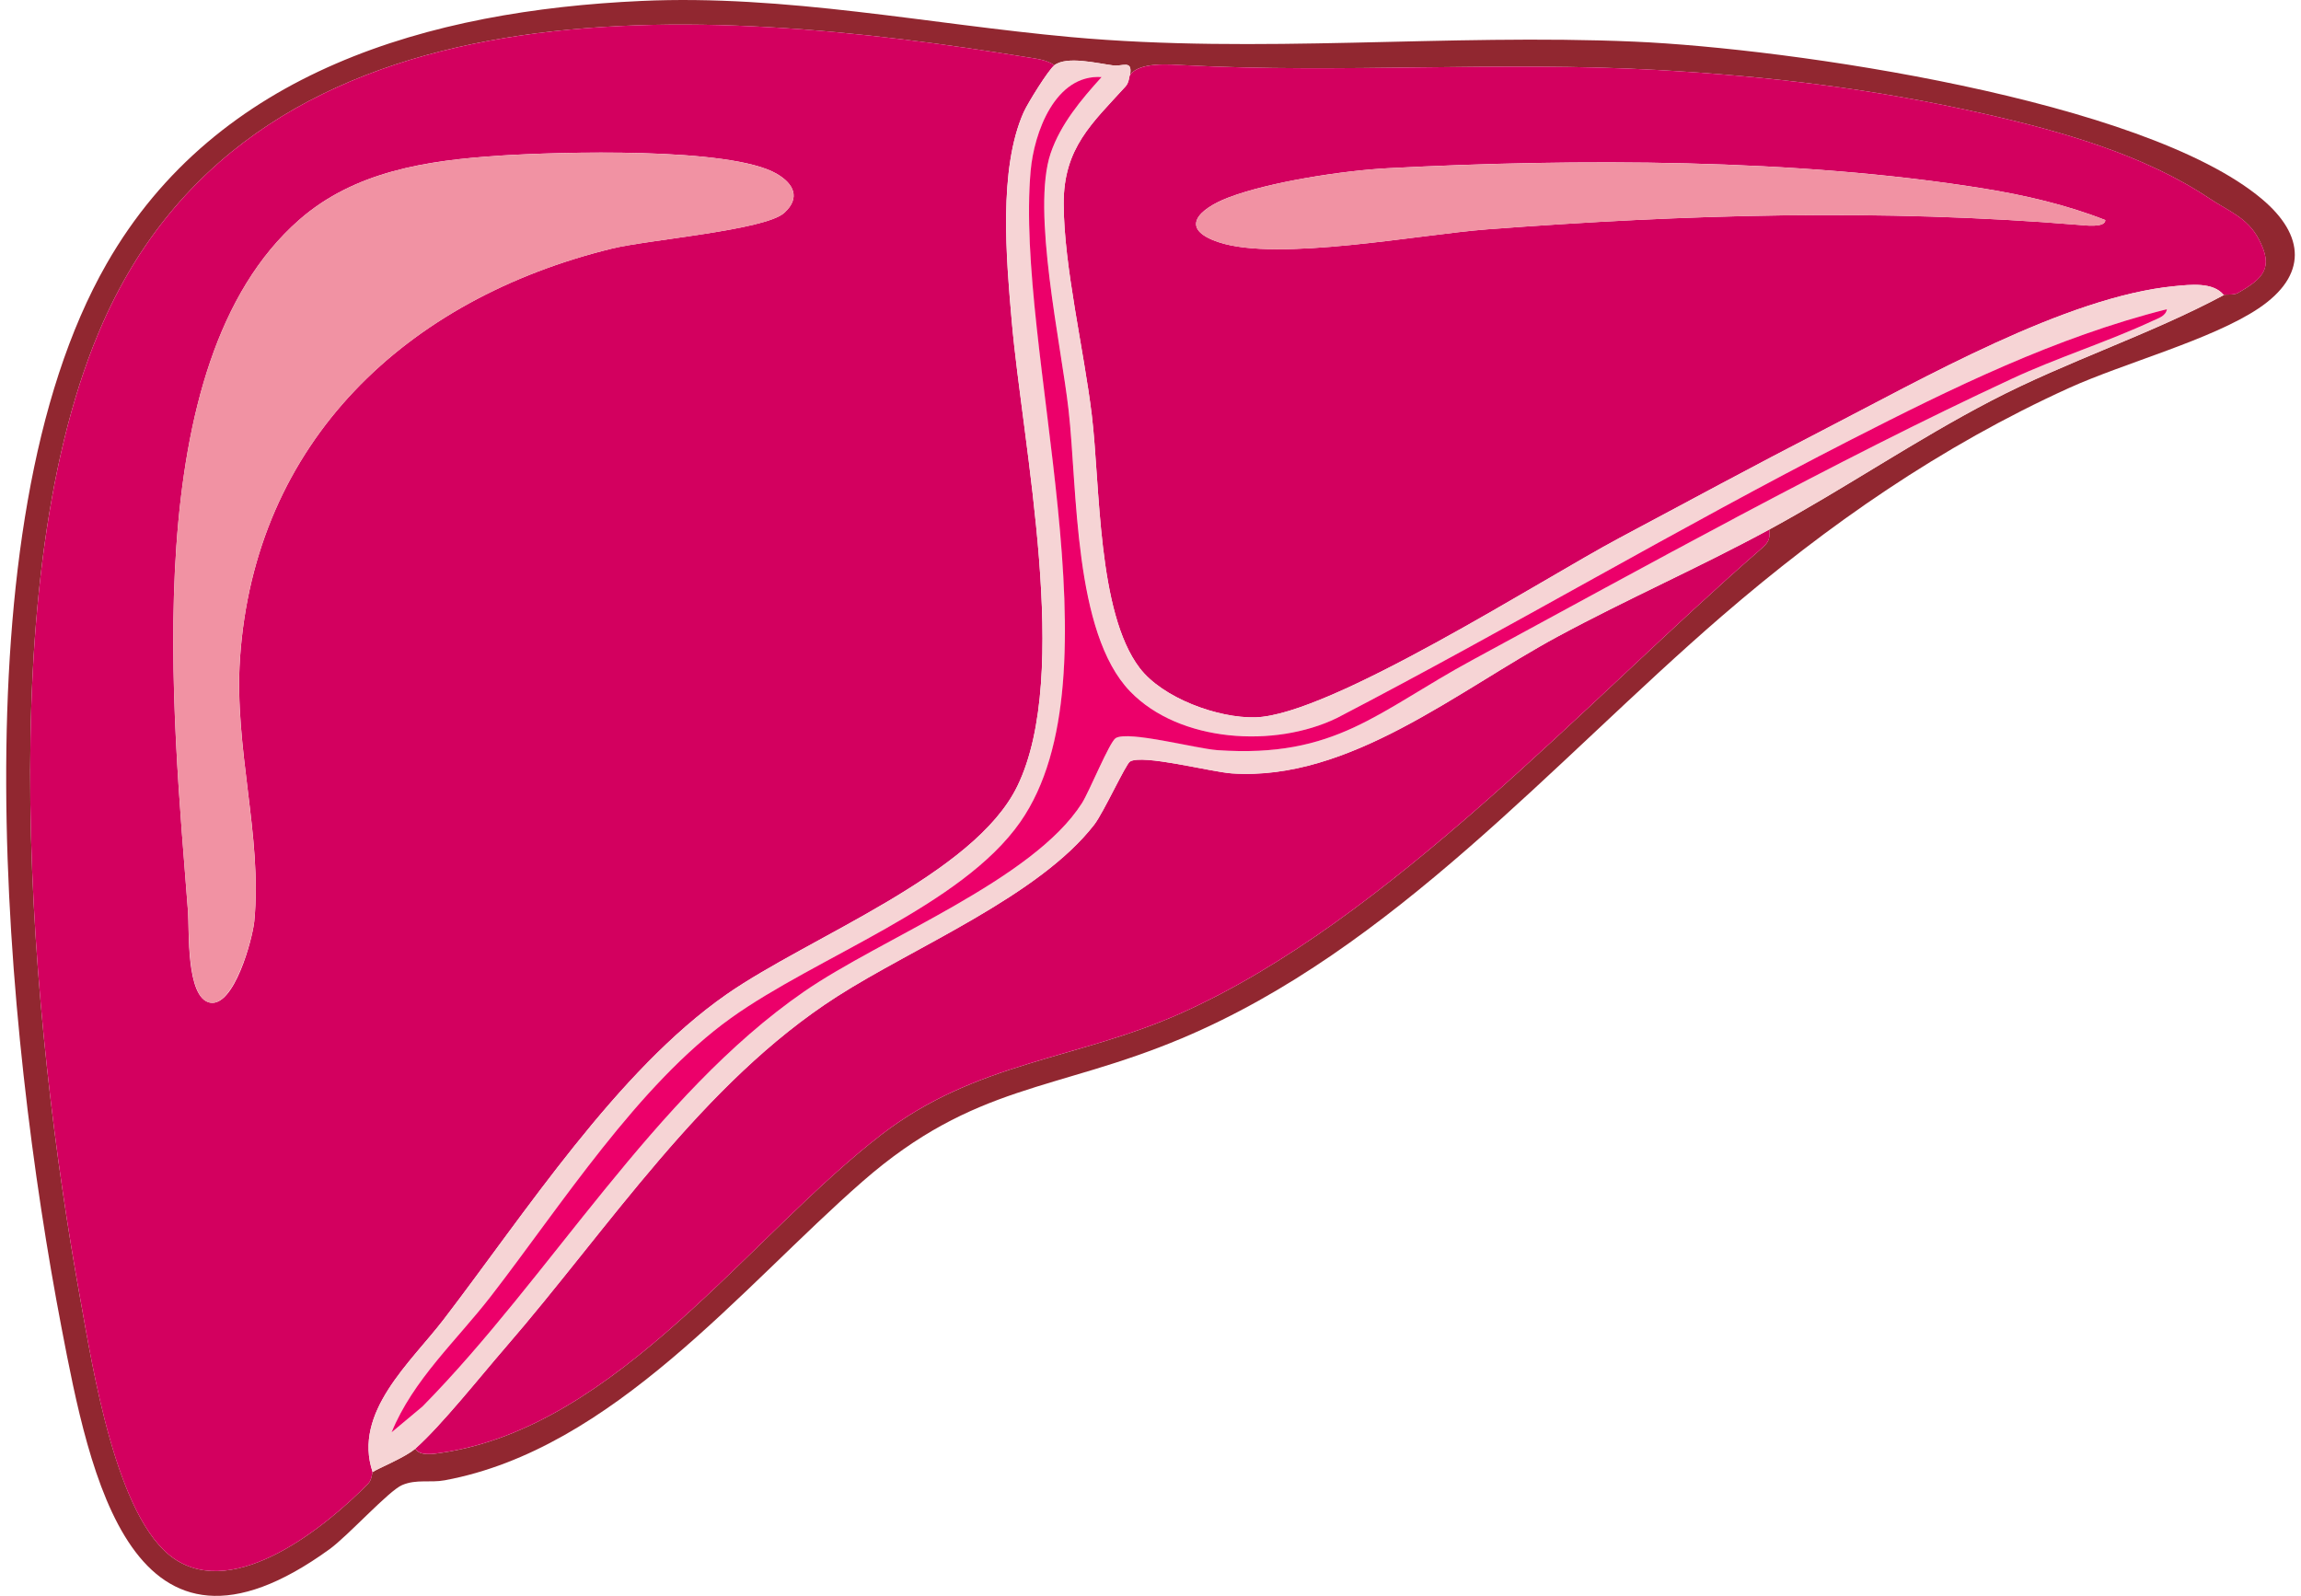
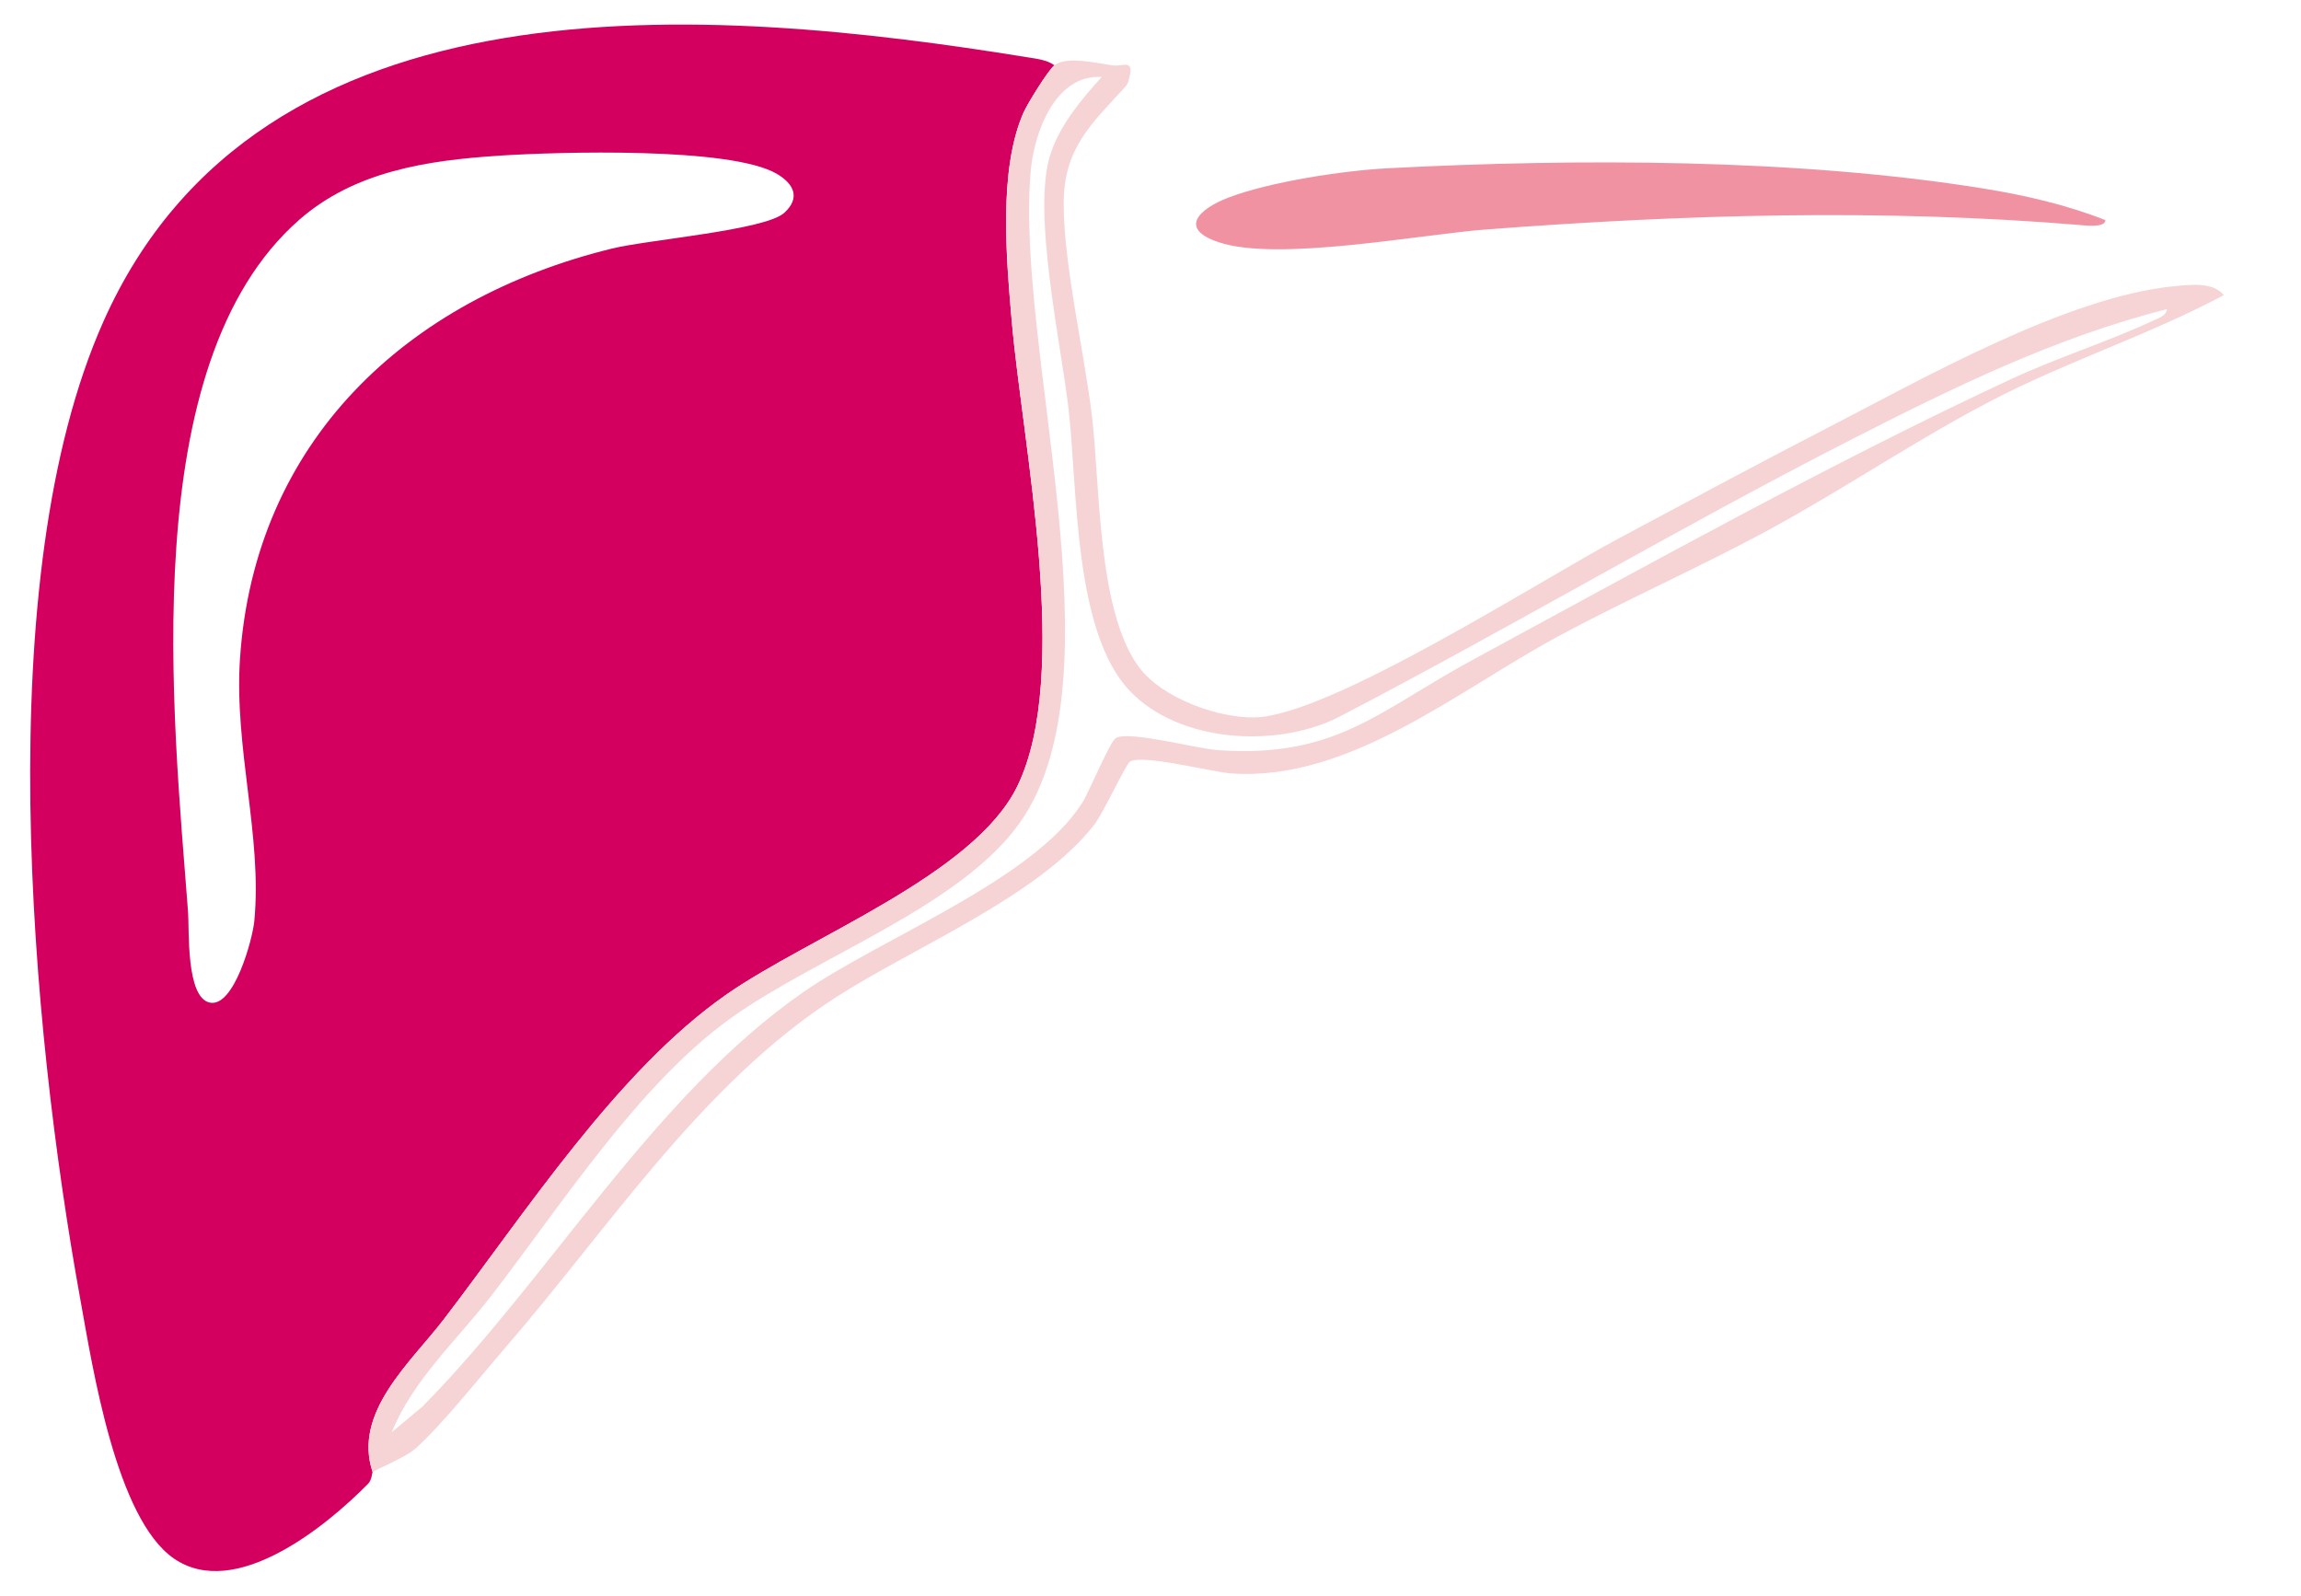
<svg xmlns="http://www.w3.org/2000/svg" fill="none" viewBox="0 0 186 129" height="129" width="186">
-   <path fill="#912730" d="M51.85 0.076C63.484 -0.455 75.034 1.948 86.577 2.998C101.797 4.382 116.852 2.702 132.129 3.366C144.671 3.912 173.27 8.062 182.826 16.075C186.343 19.024 186.527 22.28 182.566 24.93C178.792 27.458 171.678 29.35 167.246 31.363C156.898 36.063 147.725 42.427 139.179 49.807C125.513 61.611 112.604 76.736 95.551 83.922C85.314 88.236 78.808 87.569 69.73 95.495C59.937 104.05 49.562 117.135 35.953 119.656C34.77 119.876 33.684 119.546 32.513 120.039C31.43 120.494 28.157 124.121 26.646 125.22C10.645 136.816 7.235 119.114 4.973 107.321C0.442 83.68 -3.637 42.723 8.621 21.318C17.549 5.727 34.724 0.856 51.85 0.076ZM30.121 118.992C30.343 118.784 32.742 117.821 33.565 117.097C33.913 117.723 35.042 117.529 35.635 117.442C49.902 115.373 60.603 99.896 71.265 91.704C78.938 85.814 87.07 85.651 95.44 81.913C112.275 74.397 128.302 56.604 142.225 44.486C142.834 43.959 143.14 43.686 143.013 42.803C149.095 39.501 154.85 35.563 160.993 32.371C167.124 29.183 173.76 27.06 179.753 23.85C179.925 23.759 180.537 23.888 180.901 23.679C182.967 22.497 183.809 21.655 182.589 19.335C181.666 17.584 180.147 17.072 178.616 16.049C173.331 12.52 166.695 10.625 160.312 9.18C151.483 7.183 143.033 6.163 134.016 5.659C121.238 4.943 108.444 5.943 95.754 5.272C94.506 5.208 92.168 4.996 91.349 6.034C91.559 4.81 90.725 5.382 90.006 5.291C88.701 5.125 86.236 4.499 85.226 5.276C84.64 4.836 83.737 4.742 83.014 4.624C57.193 0.439 21.02 -2.434 8.36 25.988C-0.886 46.745 2.482 82.918 6.497 105.055C7.492 110.536 9.382 122.768 14.066 125.986C19.011 129.379 26.34 123.408 29.753 119.94C30.063 119.626 30.071 119.042 30.121 118.992Z" />
  <path fill="#D3005F" d="M85.23 5.276C84.736 5.655 83.071 8.346 82.746 9.07C80.691 13.68 81.345 20.942 81.781 25.938C82.662 36.036 86.626 54.489 82.241 63.533C78.754 70.724 65.394 75.72 58.701 80.397C49.864 86.568 42.451 98.057 35.853 106.666C33.209 110.115 28.494 114.167 30.121 118.992C30.071 119.042 30.067 119.622 29.753 119.94C26.34 123.408 19.011 129.379 14.066 125.986C9.378 122.768 7.488 110.54 6.497 105.055C2.482 82.918 -0.886 46.745 8.36 25.988C21.02 -2.434 57.193 0.439 83.017 4.624C83.741 4.742 84.644 4.836 85.23 5.276ZM40.365 12.584C34.533 12.96 28.663 13.839 24.177 17.777C10.89 29.433 13.998 57.874 15.199 73.695C15.31 75.151 15.015 80.651 16.967 81.045C18.919 81.44 20.415 75.924 20.557 74.457C21.215 67.608 18.915 60.47 19.401 53.223C20.58 35.714 32.822 24.161 49.478 20.09C52.417 19.369 61.858 18.611 63.4 17.201C64.724 15.992 64.173 14.855 62.788 14.047C59.03 11.857 45.126 12.274 40.369 12.581L40.365 12.584Z" />
-   <path fill="#D3005F" d="M91.353 6.034C92.172 4.999 94.51 5.208 95.758 5.272C108.448 5.943 121.242 4.943 134.02 5.659C143.033 6.163 151.486 7.183 160.315 9.18C166.699 10.625 173.335 12.52 178.62 16.049C180.151 17.069 181.67 17.58 182.592 19.335C183.813 21.655 182.975 22.497 180.905 23.679C180.541 23.888 179.925 23.759 179.757 23.85C178.899 22.773 177.013 23.012 175.776 23.13C167.005 23.971 155.31 30.677 147.349 34.774C141.85 37.606 136.358 40.581 130.893 43.492C124.602 46.843 107.541 57.813 101.479 57.984C98.463 58.067 93.97 56.43 92.114 53.985C88.689 49.466 88.942 39.243 88.253 33.55C87.621 28.308 85.991 21.534 85.98 16.458C85.968 11.94 88.291 9.95 90.985 6.982C91.291 6.645 91.261 6.144 91.349 6.03L91.353 6.034ZM170.185 17.789C167.032 16.553 163.679 15.776 160.323 15.234C145.264 12.804 127.453 12.8 112.191 13.596C108.586 13.786 102.635 14.692 99.282 15.973C96.948 16.868 95.203 18.482 98.525 19.582C103.32 21.17 114.74 18.949 120.239 18.535C136.274 17.326 152.022 16.856 168.061 18.179C168.478 18.213 170.197 18.437 170.181 17.785L170.185 17.789Z" />
-   <path fill="#D3005F" d="M33.565 117.097C35.651 115.259 38.861 111.214 40.832 108.944C49.221 99.263 56.745 87.546 67.656 80.549C73.902 76.546 83.982 72.429 88.452 66.653C89.198 65.69 90.997 61.763 91.341 61.554C92.352 60.94 97.912 62.403 99.577 62.513C109.076 63.158 117.851 55.8 125.918 51.449C131.529 48.42 137.418 45.839 143.017 42.799C143.144 43.682 142.834 43.955 142.229 44.482C128.306 56.6 112.279 74.393 95.444 81.91C87.074 85.647 78.938 85.806 71.269 91.701C60.607 99.892 49.906 115.369 35.639 117.438C35.046 117.526 33.917 117.719 33.569 117.093L33.565 117.097Z" />
  <path fill="#F6D4D5" d="M85.23 5.276C86.24 4.499 88.704 5.125 90.009 5.291C90.725 5.382 91.563 4.81 91.353 6.034C91.265 6.148 91.295 6.645 90.989 6.986C88.295 9.95 85.972 11.944 85.983 16.462C85.995 21.538 87.625 28.311 88.257 33.554C88.945 39.251 88.689 49.474 92.118 53.988C93.974 56.433 98.463 58.071 101.483 57.987C107.545 57.817 124.606 46.843 130.897 43.496C136.362 40.585 141.854 37.609 147.353 34.778C155.313 30.68 167.009 23.979 175.78 23.133C177.016 23.016 178.903 22.773 179.76 23.854C173.767 27.064 167.127 29.187 161 32.375C154.862 35.566 149.102 39.505 143.021 42.806C137.422 45.846 131.532 48.428 125.922 51.456C117.855 55.808 109.079 63.165 99.581 62.521C97.916 62.407 92.355 60.944 91.345 61.562C91.001 61.77 89.202 65.697 88.456 66.66C83.982 72.437 73.902 76.55 67.66 80.556C56.749 87.554 49.225 99.27 40.836 108.951C38.865 111.226 35.654 115.27 33.569 117.105C32.746 117.829 30.346 118.792 30.125 119C28.498 114.175 33.213 110.123 35.857 106.673C42.455 98.065 49.864 86.576 58.705 80.405C65.398 75.731 78.762 70.735 82.244 63.541C86.63 54.496 82.665 36.044 81.785 25.946C81.349 20.95 80.698 13.687 82.75 9.078C83.071 8.354 84.74 5.663 85.233 5.284L85.23 5.276ZM175.164 24.991C166.194 27.25 157.828 31.355 149.646 35.532C135.62 42.696 122.045 50.77 108.073 58.037C103.063 60.47 95.352 60.027 91.356 55.88C86.776 51.127 87.109 39.505 86.385 33.133C85.784 27.845 83.366 17.008 84.939 12.38C85.735 10.033 87.411 8.039 89.056 6.224C85.298 5.985 83.592 10.727 83.32 13.805C82.038 28.277 90.748 54.58 82.489 66.429C77.74 73.244 66.003 77.331 59.087 82.292C51.583 87.675 45.356 97.447 39.688 104.774C36.921 108.349 33.4 111.518 31.663 115.774L34.154 113.693C44.449 103.25 52.876 88.535 64.981 80.166C71.276 75.814 83.511 71.141 87.468 64.913C88.065 63.977 89.7 59.962 90.197 59.659C91.219 59.037 96.714 60.516 98.417 60.633C108.008 61.304 111.341 57.51 119.033 53.344C133.075 45.736 148.222 37.306 162.661 30.601C166.358 28.884 170.327 27.648 174.02 25.931C174.471 25.722 175.072 25.559 175.172 24.987L175.164 24.991Z" />
-   <path fill="#F192A3" d="M40.365 12.584C45.123 12.277 59.026 11.86 62.784 14.051C64.166 14.859 64.721 15.996 63.397 17.205C61.854 18.615 52.413 19.373 49.474 20.093C32.822 24.164 20.576 35.722 19.397 53.227C18.911 60.474 21.211 67.612 20.553 74.461C20.412 75.924 18.858 81.428 16.963 81.049C15.069 80.67 15.306 75.155 15.195 73.699C13.998 57.881 10.886 29.441 24.174 17.781C28.663 13.843 34.533 12.967 40.362 12.588L40.365 12.584Z" />
  <path fill="#F192A3" d="M170.185 17.789C170.201 18.441 168.482 18.217 168.065 18.183C152.022 16.86 136.274 17.33 120.243 18.539C114.743 18.952 103.327 21.174 98.528 19.585C95.203 18.486 96.952 16.871 99.286 15.977C102.635 14.692 108.586 13.786 112.195 13.6C127.457 12.804 145.268 12.808 160.327 15.238C163.683 15.78 167.036 16.553 170.189 17.793L170.185 17.789Z" />
-   <path fill="#EC006A" d="M175.164 24.991C175.068 25.563 174.464 25.722 174.012 25.935C170.319 27.652 166.351 28.887 162.654 30.605C148.214 37.31 133.067 45.744 119.026 53.348C111.334 57.514 108.004 61.304 98.41 60.637C96.703 60.52 91.211 59.041 90.189 59.663C89.688 59.966 88.058 63.98 87.461 64.917C83.504 71.144 71.269 75.814 64.973 80.17C52.868 88.539 44.441 103.254 34.147 113.697L31.655 115.778C33.393 111.521 36.917 108.352 39.681 104.778C45.348 97.451 51.575 87.679 59.08 82.296C65.995 77.334 77.732 73.252 82.482 66.433C90.74 54.584 82.03 28.277 83.312 13.809C83.584 10.727 85.291 5.985 89.049 6.228C87.403 8.043 85.731 10.033 84.931 12.383C83.358 17.012 85.781 27.849 86.378 33.137C87.101 39.509 86.768 51.134 91.349 55.884C95.344 60.031 103.056 60.474 108.065 58.041C122.038 50.774 135.616 42.704 149.638 35.536C157.82 31.355 166.186 27.254 175.156 24.995L175.164 24.991Z" />
</svg>